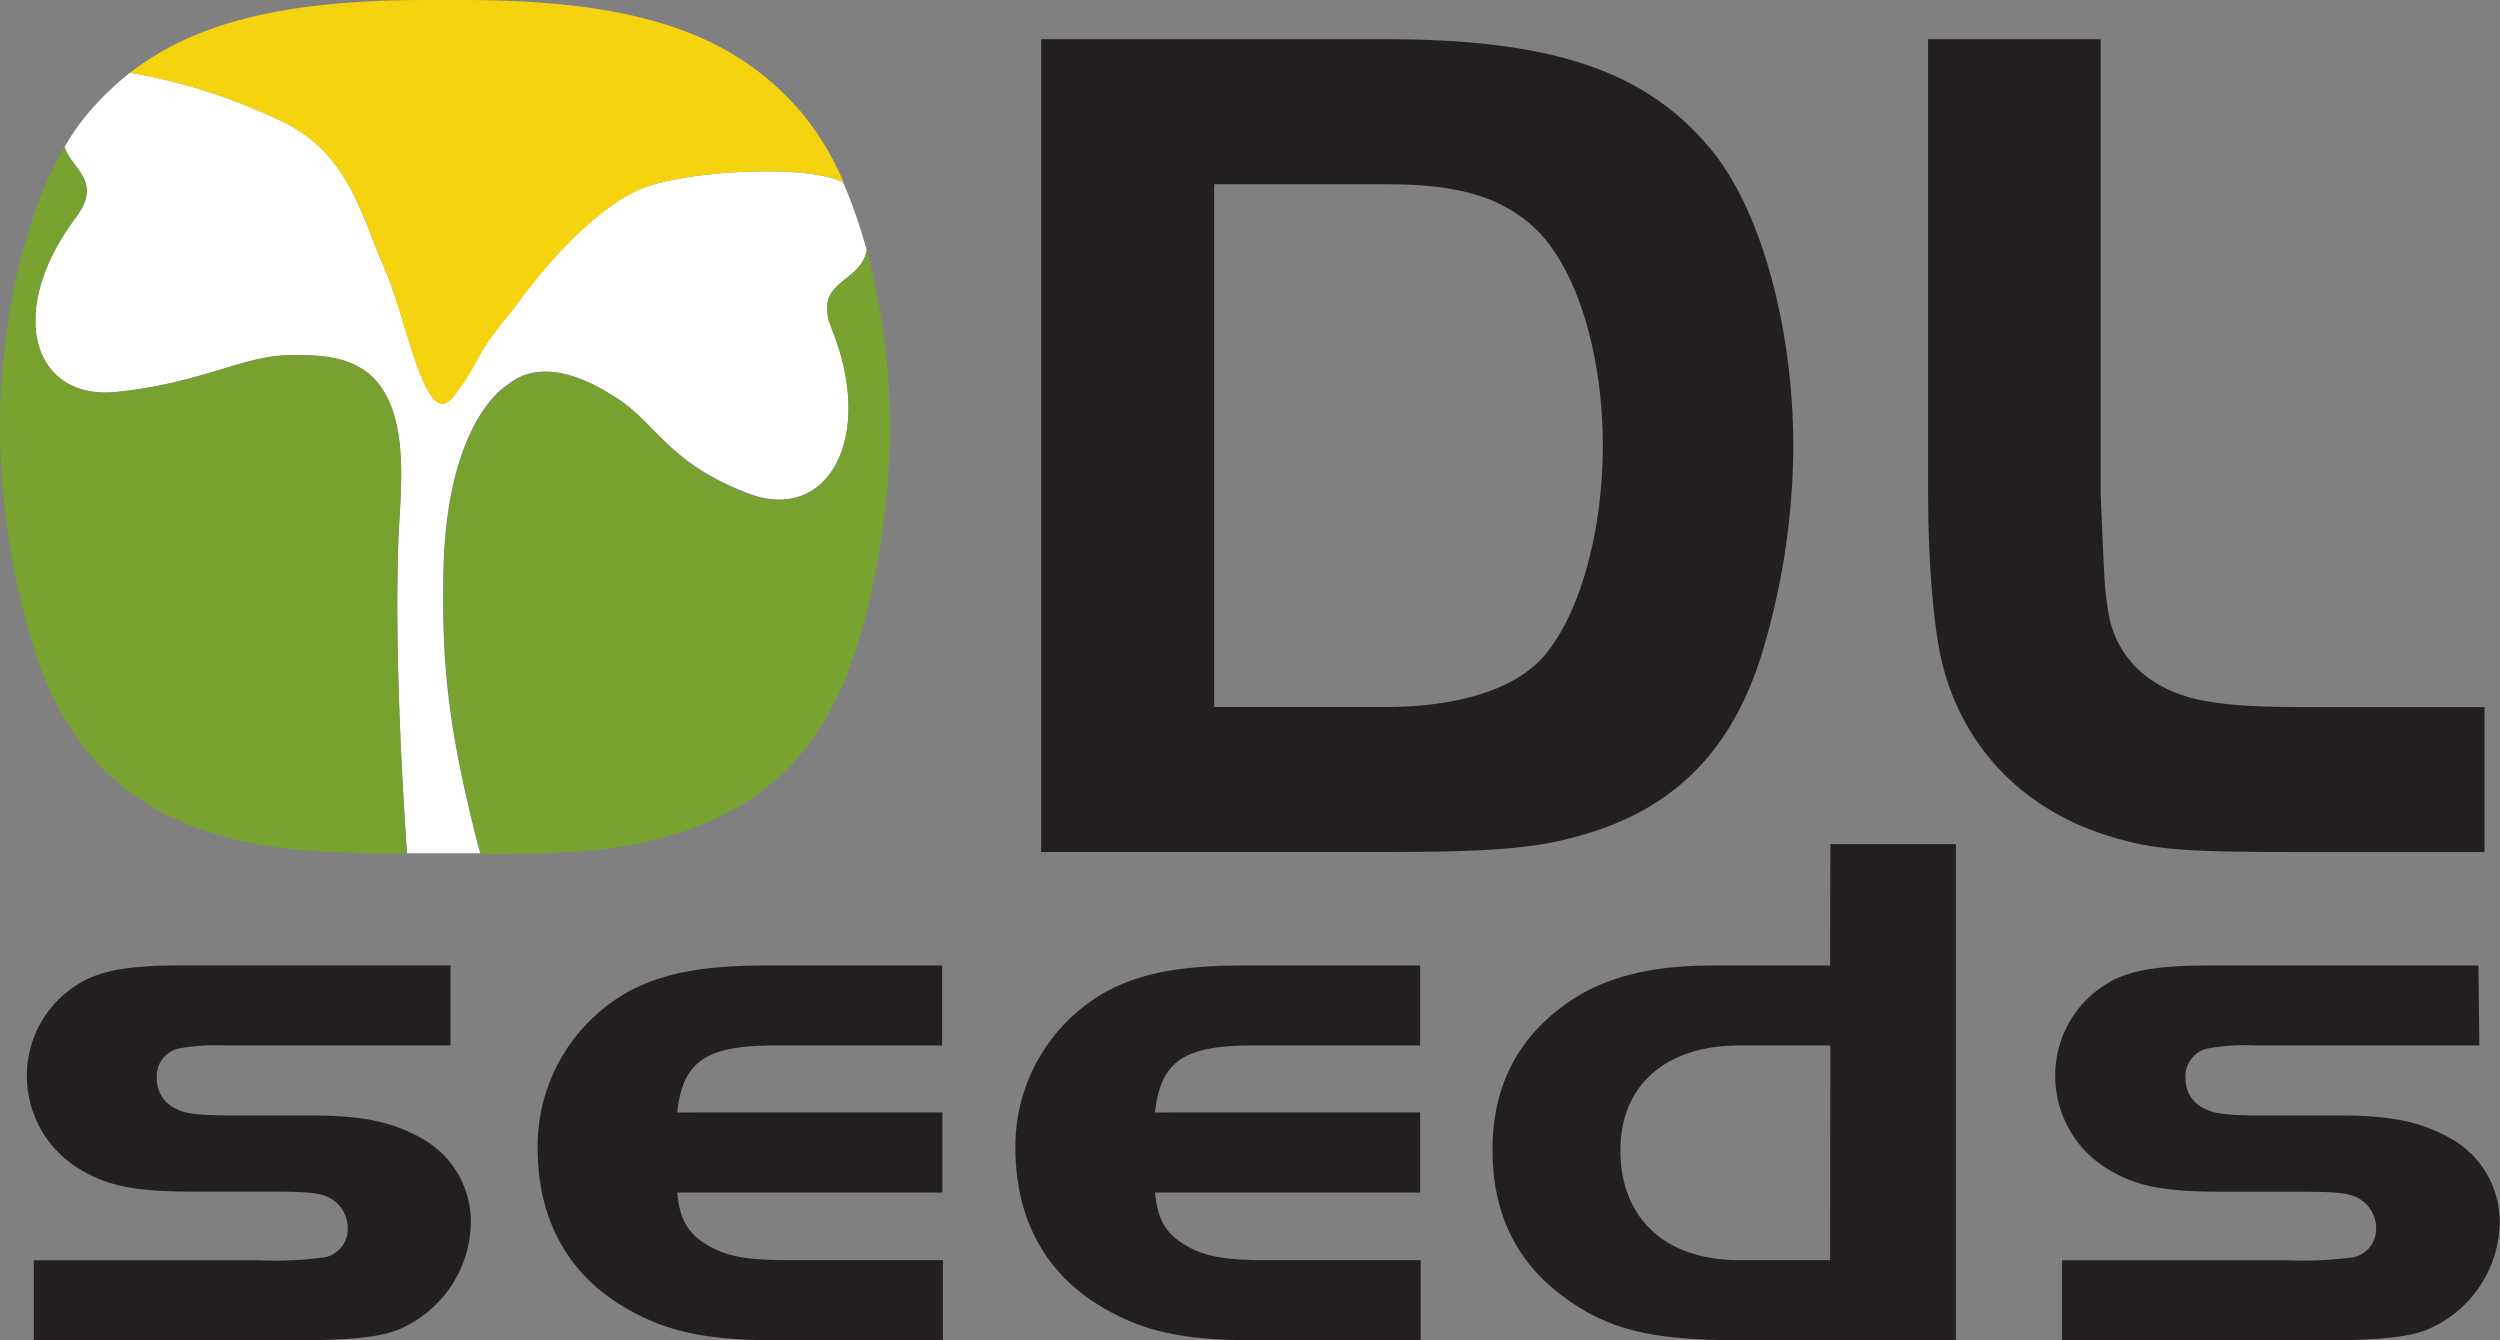
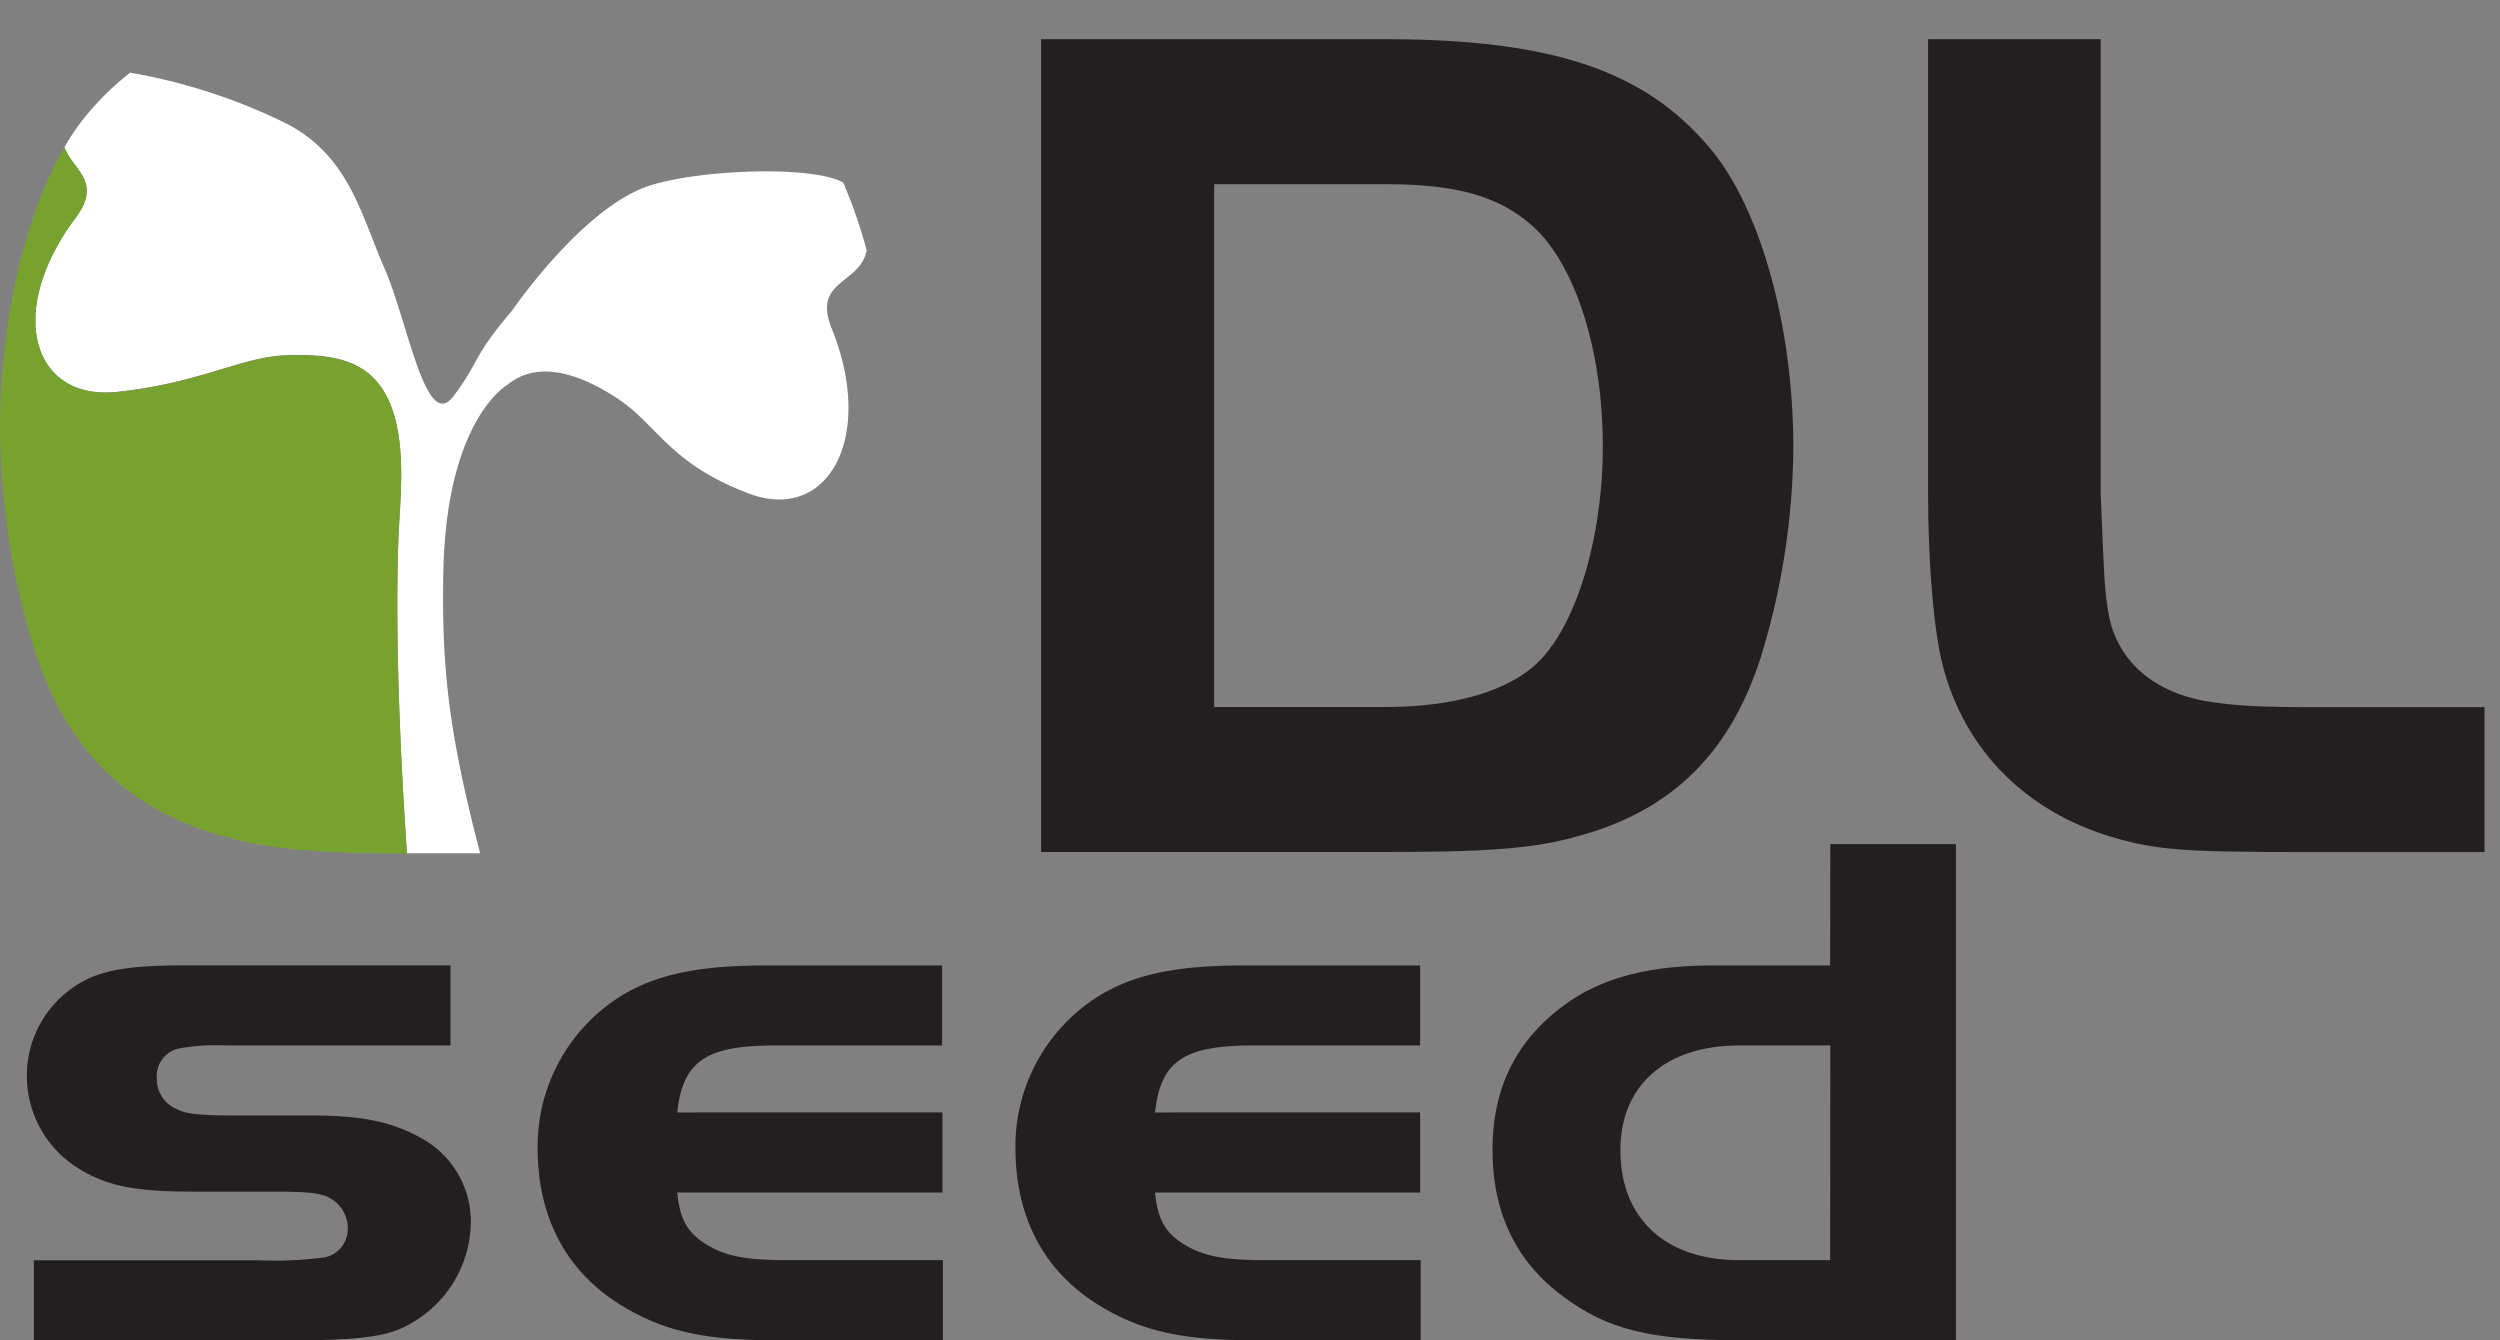
<svg xmlns="http://www.w3.org/2000/svg" viewBox="0 0 258.78 138.73">
  <rect x="0" y="0" width="258.78" height="138.73" fill="#808080" stroke="none" />
  <g id="Layer_2" data-name="Layer 2">
    <g id="Layer_1-2" data-name="Layer 1">
      <path d="M143.46,4.06c16.9,0,26.49,3.15,33.17,10.85,5.43,6.05,9,18.54,9,31.4a75.28,75.28,0,0,1-3.28,21.44c-3.15,10.09-9.21,16.15-19,18.8-4.42,1.26-9.09,1.64-19.81,1.64H107.77V4.06ZM125.68,73.18h17.78c7.57,0,13.37-1.89,16.27-5.17,3.79-4.29,6.18-13,6.18-21.82,0-10-2.9-18.92-7.31-22.83-3.41-3-7.7-4.29-15.14-4.29H125.68Z" style="fill:#231f20" />
      <path d="M217.45,4.06V51.23c.38,9.08.38,9.59.76,12,.76,4.92,4.41,8.33,10.09,9.34,3,.5,5.55.63,11.73.63h17.15v15h-19c-12.24,0-15.14-.25-19.43-1.52-9.08-2.65-15.39-9.08-17.65-17.78-.89-3.41-1.52-10.34-1.52-17.66V4.06Z" style="fill:#231f20" />
      <path d="M46.63,108.22H23.46a22,22,0,0,0-5,.32,2.94,2.94,0,0,0-2.23,3.1,3.34,3.34,0,0,0,2.14,3.19c.87.48,2.33.64,6.32.64h7.7c5.35,0,8.47.72,11.58,2.55a9.86,9.86,0,0,1,4.77,8.52,12.21,12.21,0,0,1-7.3,11c-1.95.88-5.26,1.2-11,1.2H3.5v-8.29H26.67a38.68,38.68,0,0,0,7-.31A3,3,0,0,0,36,127.18a3.57,3.57,0,0,0-2.24-3.35c-1-.39-2.34-.48-5.65-.48h-8c-6,0-8.86-.55-11.69-2.23a11.26,11.26,0,0,1-5.64-9.87A11.09,11.09,0,0,1,8,101.93c2.24-1.44,5.16-2,10.81-2H46.63Z" style="fill:#231f20" />
      <path d="M97.55,123.44H70.1c.29,2.94,1.16,4.38,3.5,5.65,1.85,1,3.89,1.35,8,1.35h16v8.29H80.22c-7.5,0-11.68-1-16-3.67-5.64-3.5-8.57-9.08-8.57-16.25a18.33,18.33,0,0,1,9.25-16.08c3.61-2,7.89-2.79,14.32-2.79h18.3v8.28H80.22c-7.11,0-9.54,1.59-10.12,6.93H97.55Z" style="fill:#231f20" />
      <path d="M147,123.44H119.56c.29,2.94,1.16,4.38,3.5,5.65,1.85,1,3.89,1.35,8,1.35h16v8.29H129.68c-7.5,0-11.68-1-16-3.67-5.64-3.5-8.57-9.08-8.57-16.25a18.33,18.33,0,0,1,9.25-16.08c3.61-2,7.89-2.79,14.31-2.79H147v8.28H129.68c-7.11,0-9.54,1.59-10.12,6.93H147Z" style="fill:#231f20" />
      <path d="M189.46,87.38h13v51.35H180c-9.16,0-13.63-1.11-18.21-4.54-4.87-3.59-7.3-8.68-7.3-15.13,0-6.7,2.63-11.8,8.17-15.54,3.61-2.39,8.28-3.58,14.51-3.58h12.27Zm0,20.84H180c-7.6,0-12.27,4.14-12.27,10.84,0,7.08,4.67,11.38,12.27,11.38h9.44Z" style="fill:#231f20" />
-       <path d="M256.64,108.22H233.47a21.91,21.91,0,0,0-5,.32,2.94,2.94,0,0,0-2.24,3.1,3.34,3.34,0,0,0,2.14,3.19c.88.48,2.34.64,6.33.64h7.69c5.36,0,8.47.72,11.59,2.55a9.86,9.86,0,0,1,4.77,8.52,12.23,12.23,0,0,1-7.3,11c-1.95.88-5.26,1.2-11,1.2h-27v-8.29h23.17a38.84,38.84,0,0,0,7-.31,3,3,0,0,0,2.34-2.95,3.57,3.57,0,0,0-2.24-3.35c-1-.39-2.34-.48-5.65-.48h-8c-6,0-8.86-.55-11.69-2.23a11.26,11.26,0,0,1-5.64-9.87,11.09,11.09,0,0,1,5.16-9.32c2.24-1.44,5.15-2,10.8-2h27.85Z" style="fill:#231f20" />
      <path d="M89.71,25.9a51.48,51.48,0,0,0-2.43-7c-3-1.72-14.09-1.44-19.77.23-7,2.05-14.49,13-14.49,13-4.31,5.1-3.18,5-6.07,8.87s-4.72-7.7-7.14-13.2-3.65-11.64-10.14-15a59.48,59.48,0,0,0-16.2-5.28A29.65,29.65,0,0,0,9.4,11.39a23.42,23.42,0,0,0-2.72,3.83c.87,2.43,4,3.56,1.13,7.34-7.26,9.71-4.45,18.91,4.29,18S25,36.89,29.75,36.76c4.58-.13,8.46.39,10.43,4.56s1.25,10.16,1.08,14c-.46,11.2.35,25.42.87,33H49.7c-3.2-12.26-4-19.08-3.81-28.95.26-15.92,6.6-19.51,6.6-19.51,3.25-2.72,7.72-1.06,11.46,1.41,4.1,2.71,5.32,6.68,13.52,9.8s13.16-5.74,8.65-17C84,28.94,89.05,29.48,89.71,25.9Z" style="fill:#fff" />
      <path d="M41.26,55.35c.17-3.87.89-9.85-1.08-14s-5.85-4.69-10.43-4.56c-4.76.13-8.91,2.86-17.65,3.79s-11.55-8.28-4.29-18c2.82-3.78-.26-4.91-1.13-7.34C2.56,22.25,0,33.17,0,44.38A79.27,79.27,0,0,0,3.44,66.91c3.32,10.59,9.67,17,20,19.73,4.33,1.24,8.9,1.67,18.68,1.72C41.61,80.77,40.8,66.55,41.26,55.35Z" style="fill:#78a22f" />
-       <path d="M29.67,12.81c6.49,3.36,7.76,9.57,10.14,15S44,44.92,47,41s1.76-3.77,6.07-8.87c0,0,7.47-10.95,14.49-13,5.68-1.67,16.75-1.95,19.77-.23a28.33,28.33,0,0,0-4.6-7.52C75.66,3.31,65.59,0,47.84,0H44.25c-14.6,0-24,2.25-30.78,7.53A59.48,59.48,0,0,1,29.67,12.81Z" style="fill:#f5d30e" />
-       <path d="M89.71,25.9c-.66,3.58-5.67,3-3.59,8.24,4.51,11.23-.44,20.09-8.65,17S68.05,44,64,41.31c-3.74-2.47-8.21-4.13-11.46-1.41,0,0-6.34,3.59-6.6,19.51-.17,9.87.61,16.69,3.81,29,9.95,0,14.57-.47,18.94-1.72,10.33-2.78,16.69-9.14,20-19.73a79.63,79.63,0,0,0,3.44-22.53A71.63,71.63,0,0,0,89.71,25.9Z" style="fill:#78a22f" />
    </g>
  </g>
</svg>